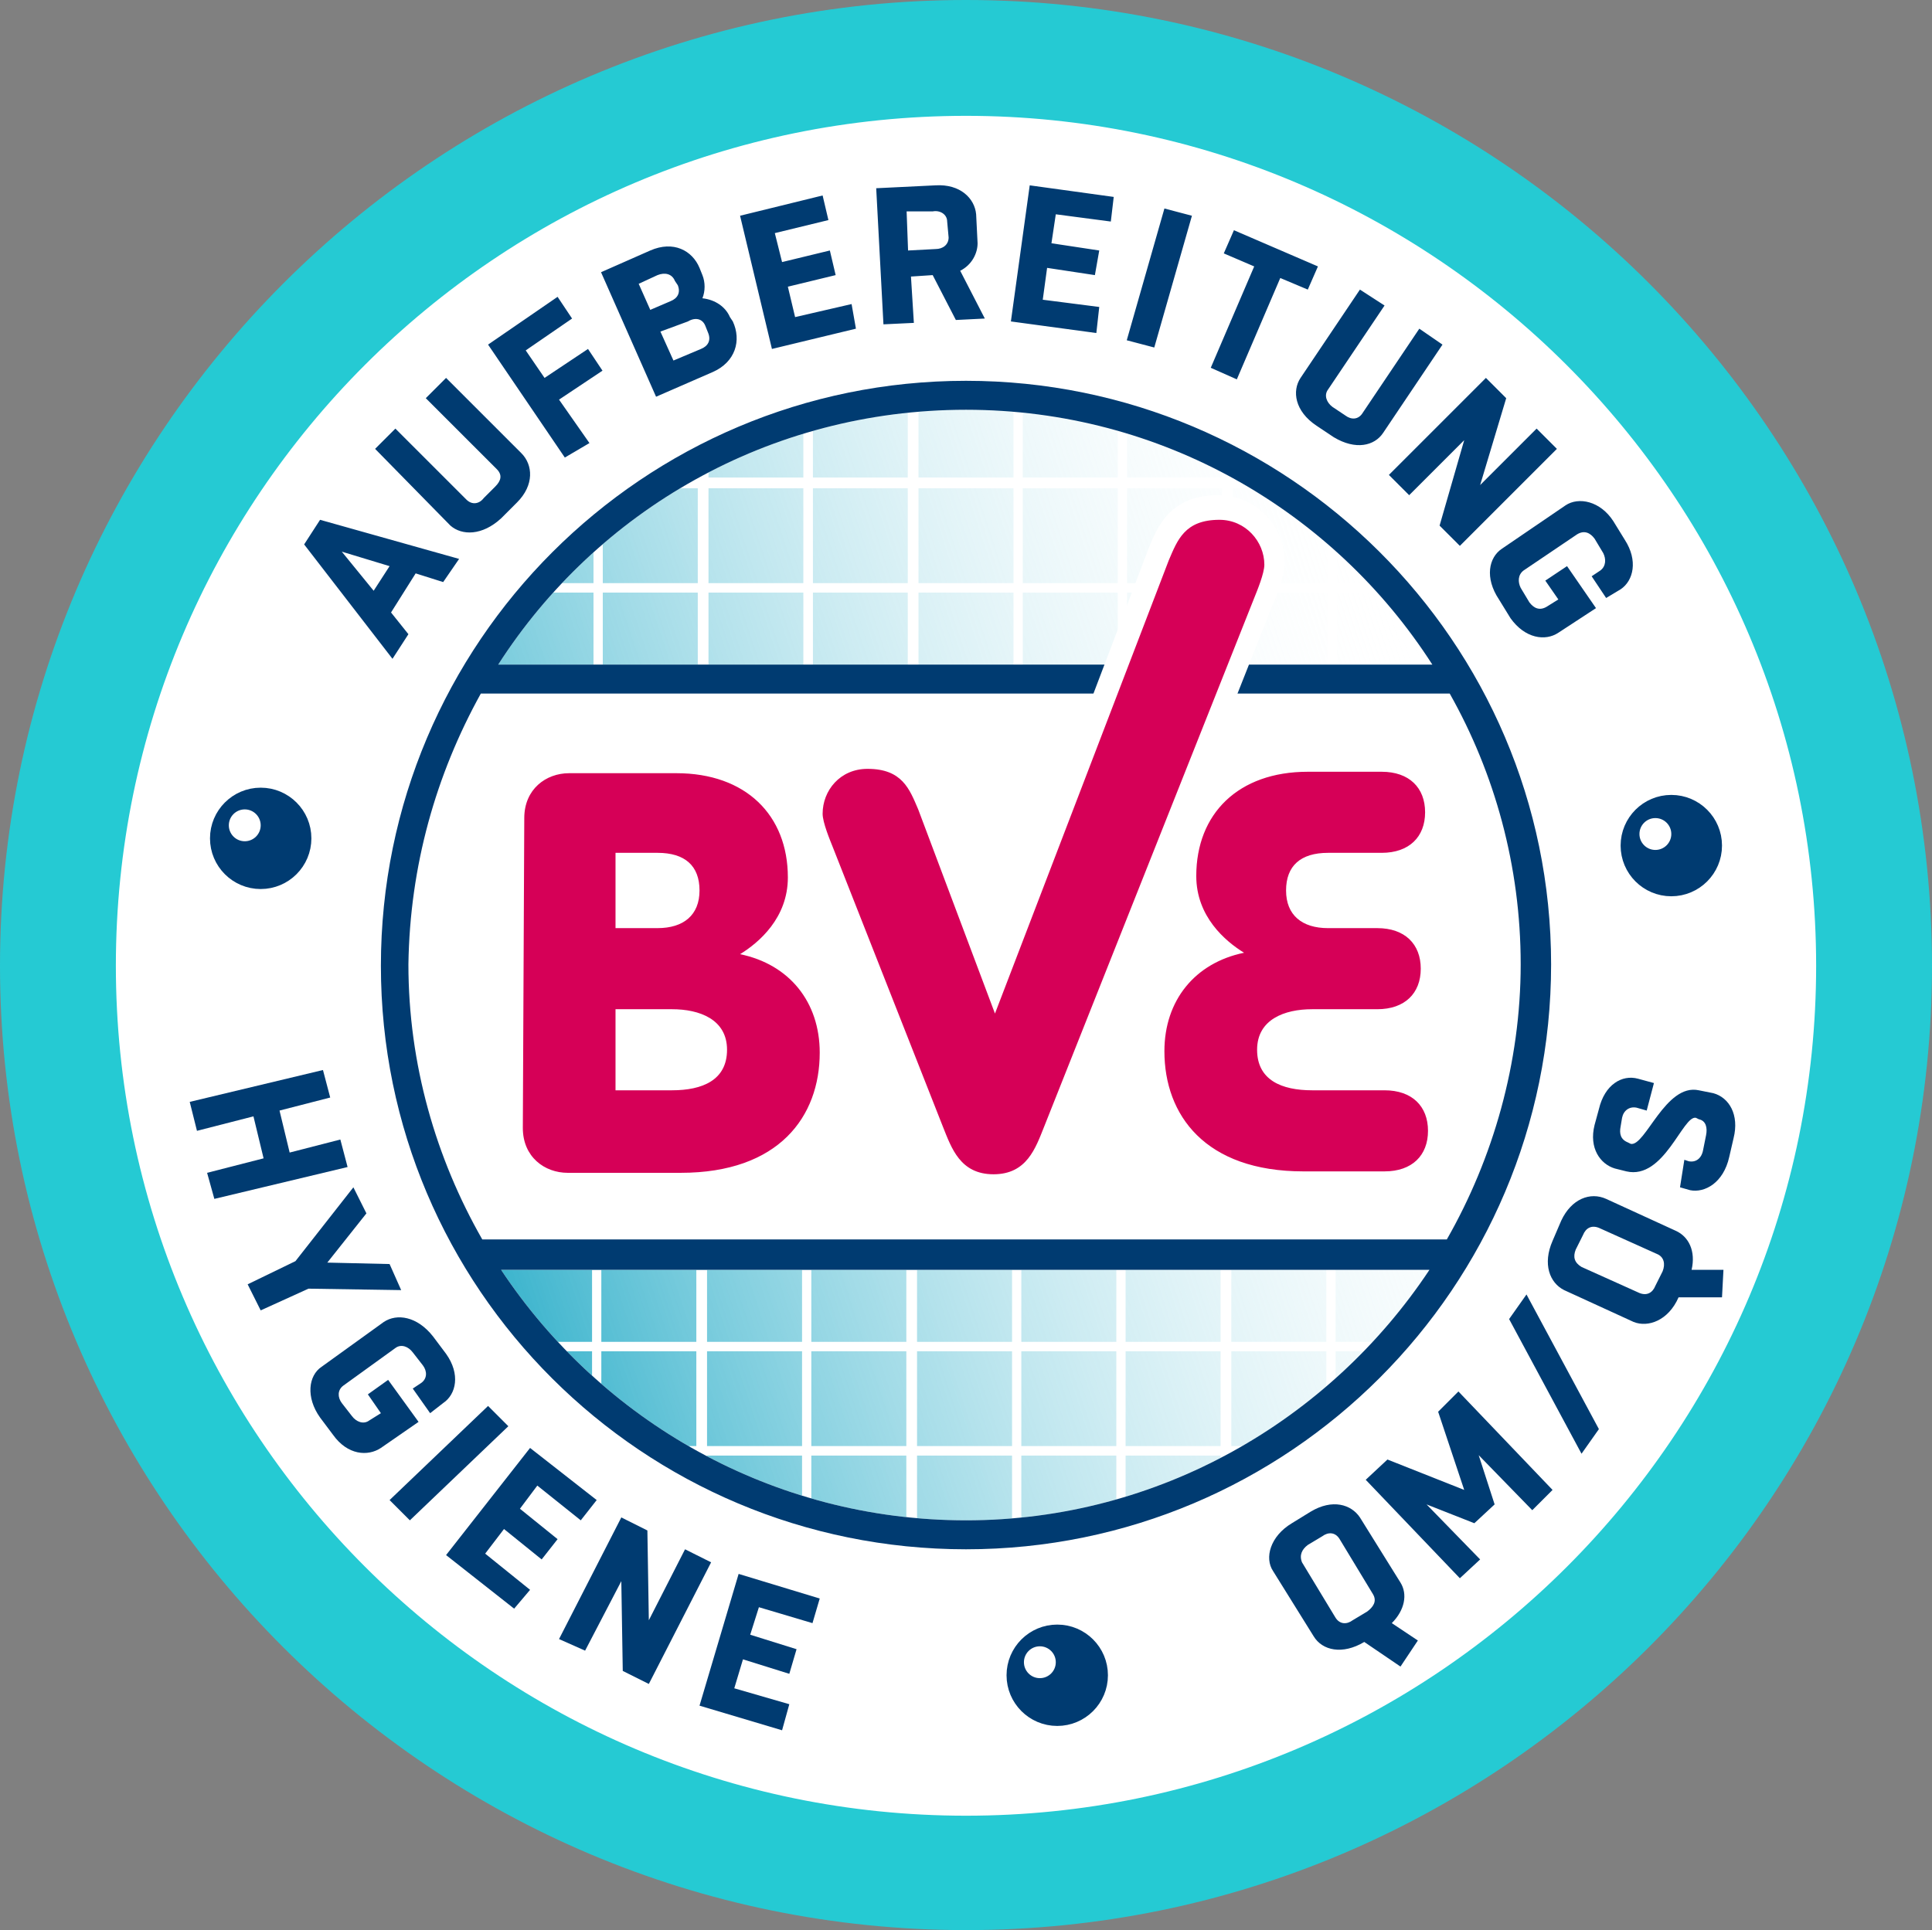
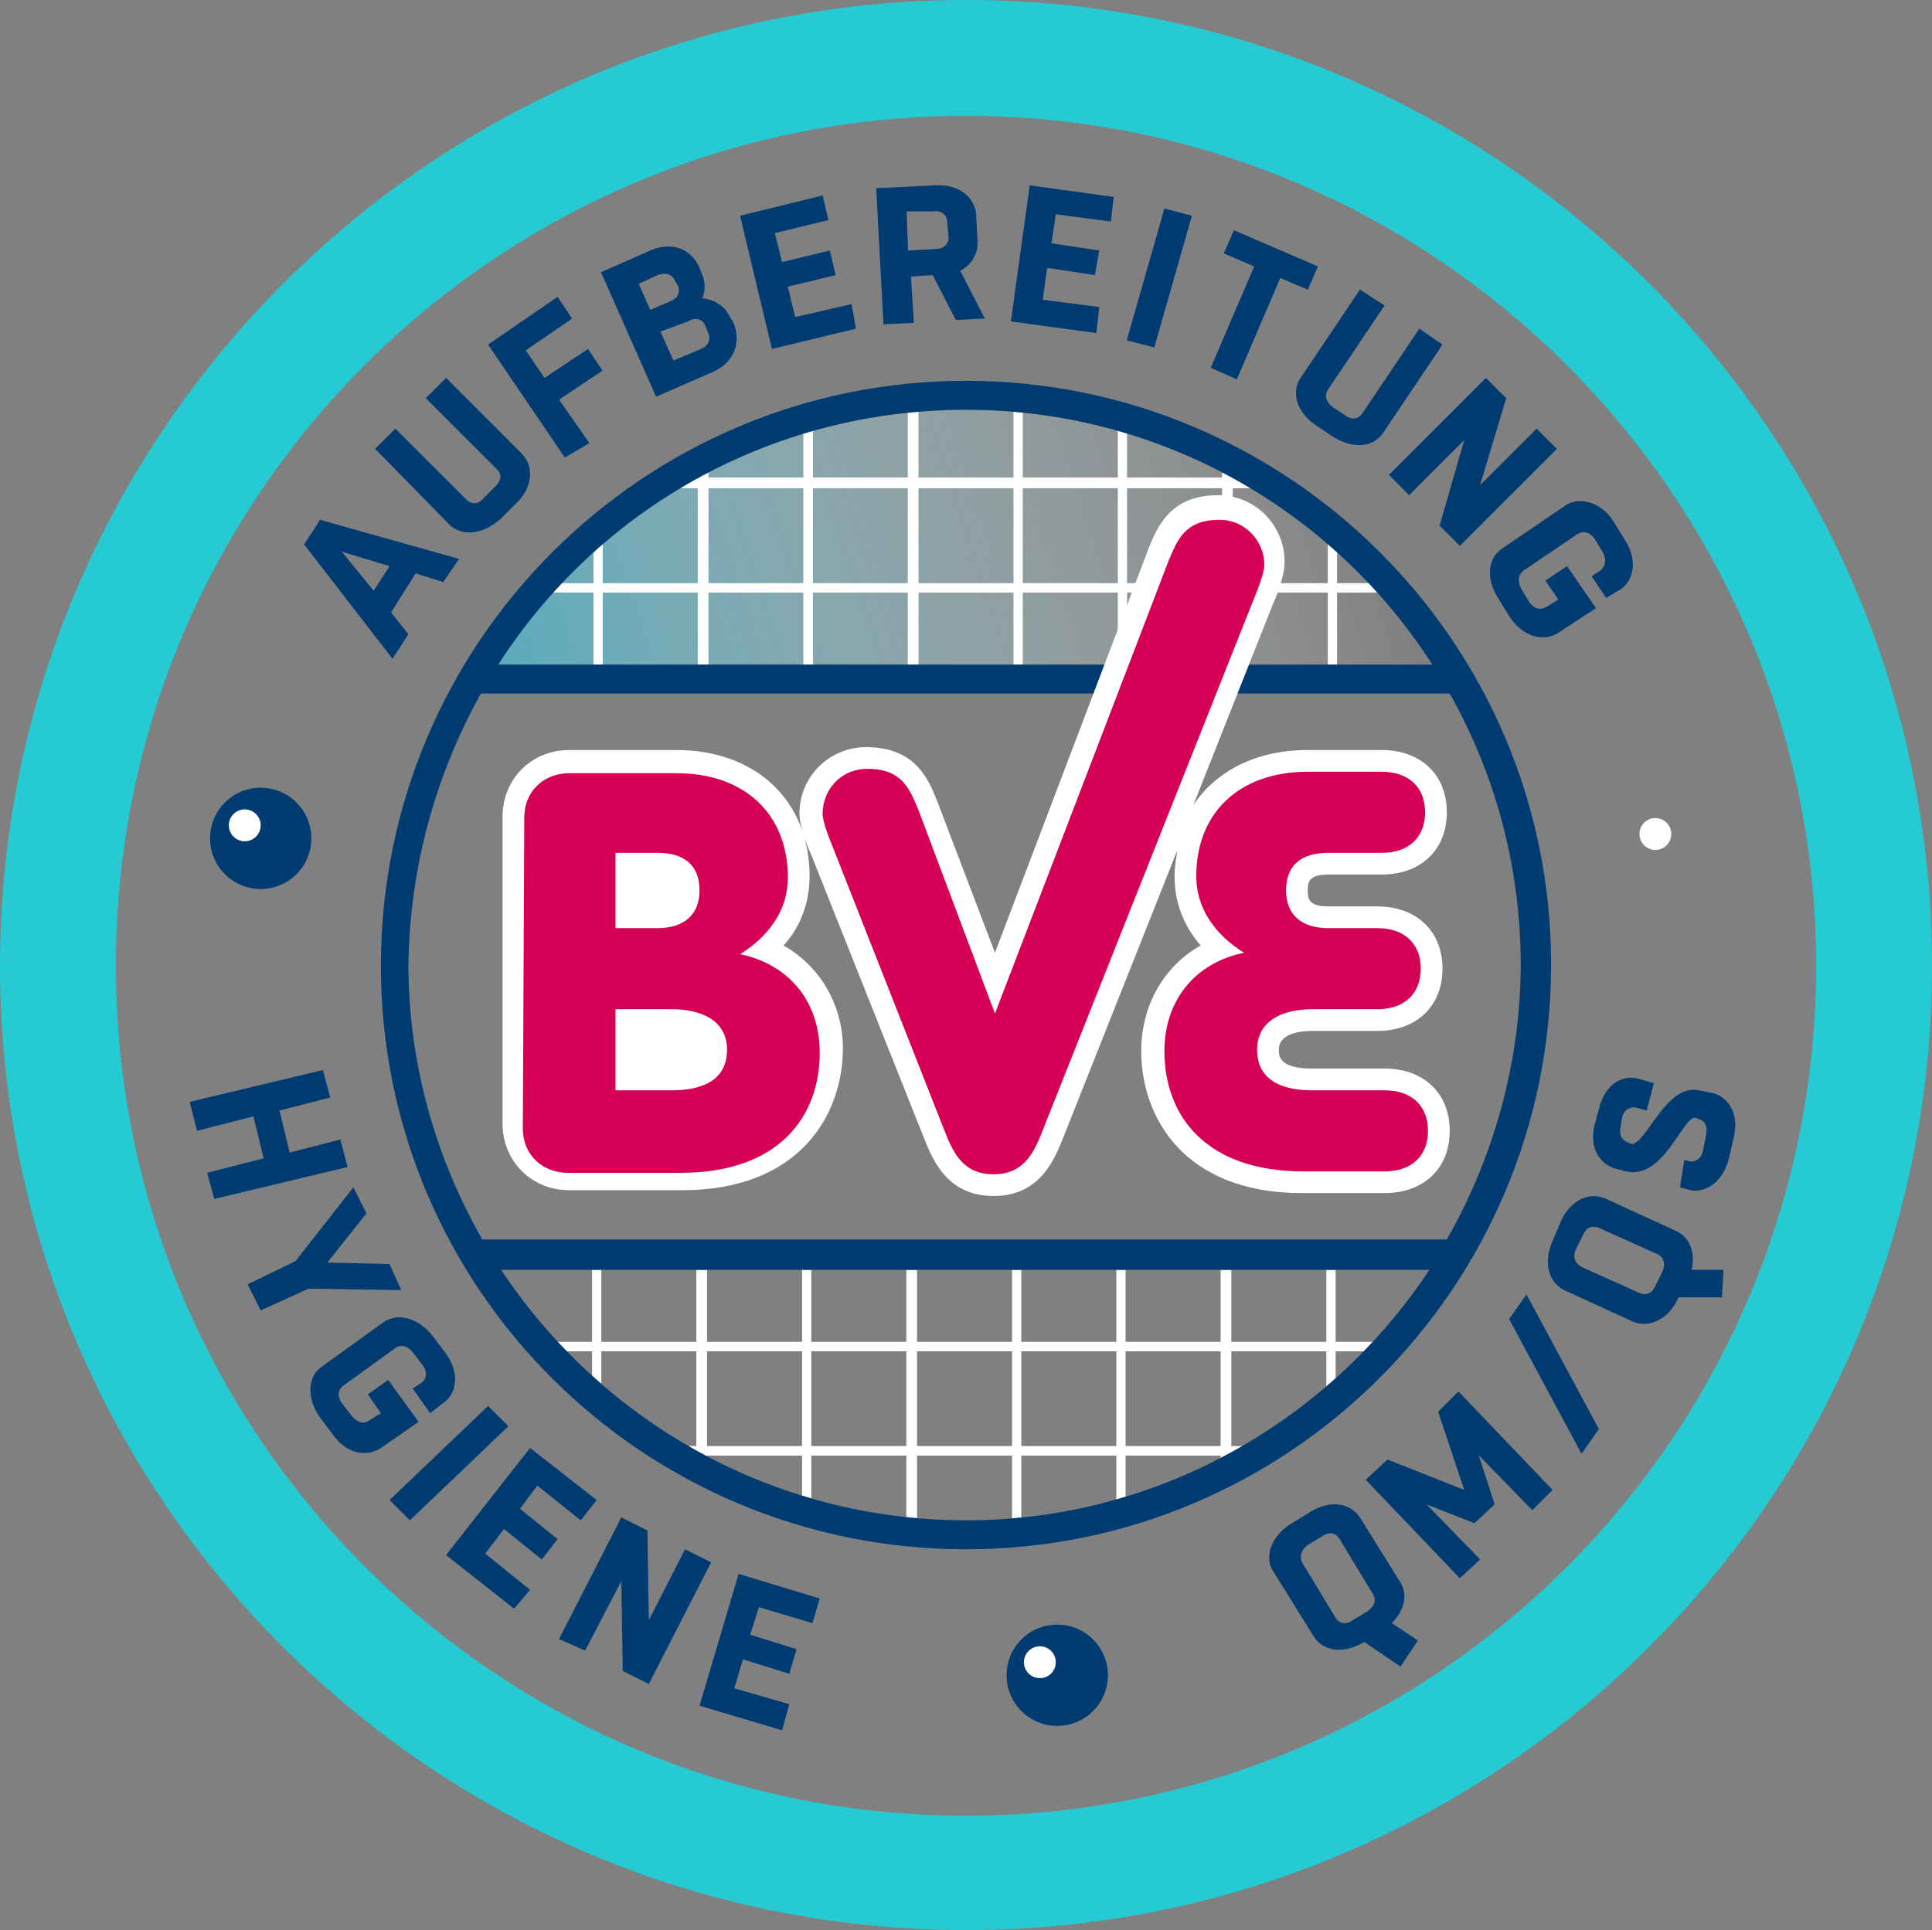
<svg xmlns="http://www.w3.org/2000/svg" id="uuid-87b14d77-5efa-4e0e-8613-bbbcd4e3b30c" viewBox="0 0 133.4 133.3">
  <rect x="0" y="0" width="133.4" height="133.3" fill="#808080" stroke="none" />
  <defs>
    <style>.uuid-8b018c95-1ccb-4dfb-b05f-fd682daa59b4,.uuid-8e3a008b-c649-43ce-9a38-6cafece609c9{fill:#fff;}.uuid-f13bc14c-dfba-43f0-ab4c-74c0b282f9df{stroke:#003b71;}.uuid-f13bc14c-dfba-43f0-ab4c-74c0b282f9df,.uuid-4db9ae26-43b1-432d-a343-a3088199dcab,.uuid-8e3a008b-c649-43ce-9a38-6cafece609c9{stroke-miterlimit:10;}.uuid-f13bc14c-dfba-43f0-ab4c-74c0b282f9df,.uuid-5aa8f036-8644-4c45-b314-6c5b7a2b9b09{fill:#003b71;}.uuid-5e72960e-098e-4155-badb-ec207ecdc868{clip-path:url(#uuid-3695e128-9c89-4ea0-b892-36b4abd58c0c);}.uuid-4db9ae26-43b1-432d-a343-a3088199dcab{stroke-width:.64px;}.uuid-4db9ae26-43b1-432d-a343-a3088199dcab,.uuid-4d30f228-fde1-4237-a340-838991a600e1{fill:none;}.uuid-4db9ae26-43b1-432d-a343-a3088199dcab,.uuid-8e3a008b-c649-43ce-9a38-6cafece609c9{stroke:#fff;}.uuid-a5c27280-4262-490f-8c76-b651123013cd{fill:#d60057;}.uuid-215cf5c2-37e8-40df-a5da-d605d1712af4{fill:url(#uuid-d909b0ea-edd0-4ffc-9bbe-ae4894d2f361);}.uuid-ba385a67-5022-486f-81c9-d569d2f9ad15{fill:url(#uuid-9c30931c-77ab-4faa-b09b-2cfbff4afa03);}.uuid-2f7b6675-7f4e-4ede-8ef5-91b2845a2501{fill:#25cad3;}.uuid-ac154833-52b7-43e0-ac9a-ae7c082ffb7c{clip-path:url(#uuid-3db29208-a69e-4fa0-ac5a-897a7b5f8787);}</style>
    <linearGradient id="uuid-9c30931c-77ab-4faa-b09b-2cfbff4afa03" x1="15.52" y1="-27.78" x2="94.52" y2="-53.78" gradientTransform="translate(0 86)" gradientUnits="userSpaceOnUse">
      <stop offset="0" stop-color="#0ca2c1" />
      <stop offset="1" stop-color="#fff" stop-opacity="0" />
    </linearGradient>
    <linearGradient id="uuid-d909b0ea-edd0-4ffc-9bbe-ae4894d2f361" x1="30.58" y1="17.96" x2="109.58" y2="-8.04" gradientTransform="translate(0 86)" gradientUnits="userSpaceOnUse">
      <stop offset="0" stop-color="#0ca2c1" />
      <stop offset="1" stop-color="#fff" stop-opacity="0" />
    </linearGradient>
    <clipPath id="uuid-3db29208-a69e-4fa0-ac5a-897a7b5f8787">
      <path class="uuid-4d30f228-fde1-4237-a340-838991a600e1" d="M66.7,28.3c13.5,0,25.4,7,32.2,17.6H34.4c6.8-10.6,18.7-17.6,32.3-17.6Z" />
    </clipPath>
    <clipPath id="uuid-3695e128-9c89-4ea0-b892-36b4abd58c0c">
      <path class="uuid-4d30f228-fde1-4237-a340-838991a600e1" d="M66.7,105c-13.4,0-25.2-6.9-32.1-17.3H98.7c-6.9,10.4-18.7,17.3-32,17.3Z" />
    </clipPath>
  </defs>
-   <path class="uuid-8e3a008b-c649-43ce-9a38-6cafece609c9" d="M66.7,8c-32.4,0-58.7,26.3-58.7,58.7s26.3,58.7,58.7,58.7,58.7-26.3,58.7-58.7S99,8,66.7,8Z" />
  <path class="uuid-ba385a67-5022-486f-81c9-d569d2f9ad15" d="M66.7,28.3c13.5,0,25.4,7,32.2,17.6H34.4c6.8-10.6,18.7-17.6,32.3-17.6Z" />
-   <path class="uuid-215cf5c2-37e8-40df-a5da-d605d1712af4" d="M66.7,105c-13.4,0-25.2-6.9-32.1-17.3H98.7c-6.9,10.4-18.7,17.3-32,17.3Z" />
  <path class="uuid-2f7b6675-7f4e-4ede-8ef5-91b2845a2501" d="M66.7,133.3C29.9,133.3,0,103.4,0,66.7S29.9,0,66.7,0s66.7,29.9,66.7,66.7-30,66.6-66.7,66.6h0Zm0-125.3c-32.4,0-58.7,26.3-58.7,58.7s26.3,58.7,58.7,58.7,58.7-26.3,58.7-58.7S99,8,66.7,8Z" />
  <g class="uuid-ac154833-52b7-43e0-ac9a-ae7c082ffb7c">
    <g>
      <path class="uuid-4db9ae26-43b1-432d-a343-a3088199dcab" d="M92,40.6h7.2v7.2h-7.2v-7.2Zm-7.2,0h7.2v7.2h-7.2v-7.2Zm-7.3,0h7.2v7.2h-7.2v-7.2Zm-7.2,0h7.2v7.2h-7.2v-7.2Zm-7.2,0h7.2v7.2h-7.2v-7.2Zm-7.3,0h7.2v7.2h-7.2v-7.2Z" />
      <path class="uuid-4db9ae26-43b1-432d-a343-a3088199dcab" d="M48.6,40.6h7.2v7.2h-7.2v-7.2Zm-7.3,0h7.2v7.2h-7.2v-7.2Z" />
-       <path class="uuid-4db9ae26-43b1-432d-a343-a3088199dcab" d="M34.1,40.6h7.2v7.2h-7.2v-7.2Z" />
      <g>
        <path class="uuid-4db9ae26-43b1-432d-a343-a3088199dcab" d="M92,33.4h7.2v7.2h-7.2v-7.2Zm-7.2,0h7.2v7.2h-7.2v-7.2Zm-7.3,0h7.2v7.2h-7.2v-7.2Zm-7.2,0h7.2v7.2h-7.2v-7.2Zm-7.2,0h7.2v7.2h-7.2v-7.2Zm-7.3,0h7.2v7.2h-7.2v-7.2Z" />
        <path class="uuid-4db9ae26-43b1-432d-a343-a3088199dcab" d="M48.6,33.4h7.2v7.2h-7.2v-7.2Zm-7.3,0h7.2v7.2h-7.2v-7.2Z" />
        <path class="uuid-4db9ae26-43b1-432d-a343-a3088199dcab" d="M34.1,33.4h7.2v7.2h-7.2v-7.2Z" />
      </g>
      <g>
        <path class="uuid-4db9ae26-43b1-432d-a343-a3088199dcab" d="M92,26.1h7.2v7.2h-7.2v-7.2Zm-7.2,0h7.2v7.2h-7.2v-7.2Zm-7.3,0h7.2v7.2h-7.2v-7.2Zm-7.2,0h7.2v7.2h-7.2v-7.2Zm-7.2,0h7.2v7.2h-7.2v-7.2Zm-7.3,0h7.2v7.2h-7.2v-7.2Z" />
        <path class="uuid-4db9ae26-43b1-432d-a343-a3088199dcab" d="M48.6,26.1h7.2v7.2h-7.2v-7.2Zm-7.3,0h7.2v7.2h-7.2v-7.2Z" />
        <path class="uuid-4db9ae26-43b1-432d-a343-a3088199dcab" d="M34.1,26.1h7.2v7.2h-7.2v-7.2Z" />
      </g>
    </g>
  </g>
  <g class="uuid-5e72960e-098e-4155-badb-ec207ecdc868">
    <g>
      <path class="uuid-4db9ae26-43b1-432d-a343-a3088199dcab" d="M34,85.8h7.2v7.2h-7.2v-7.2Zm7.2,0h7.2v7.2h-7.2v-7.2Zm7.3,0h7.2v7.2h-7.2v-7.2Zm7.2,0h7.2v7.2h-7.2v-7.2Zm7.3,0h7.2v7.2h-7.2v-7.2Zm7.2,0h7.2v7.2h-7.2v-7.2Zm7.2,0h7.2v7.2h-7.2v-7.2Zm7.3,0h7.2v7.2h-7.2v-7.2Zm7.2,0h7.2v7.2h-7.2v-7.2Z" />
      <path class="uuid-4db9ae26-43b1-432d-a343-a3088199dcab" d="M34,93h7.2v7.2h-7.2v-7.2Zm7.2,0h7.2v7.2h-7.2v-7.2Zm7.3,0h7.2v7.2h-7.2v-7.2Zm7.2,0h7.2v7.2h-7.2v-7.2Zm7.3,0h7.2v7.2h-7.2v-7.2Zm7.2,0h7.2v7.2h-7.2v-7.2Zm7.2,0h7.2v7.2h-7.2v-7.2Zm7.3,0h7.2v7.2h-7.2v-7.2Zm7.2,0h7.2v7.2h-7.2v-7.2Z" />
      <path class="uuid-4db9ae26-43b1-432d-a343-a3088199dcab" d="M34,100.2h7.2v7.2h-7.2v-7.2Zm7.2,0h7.2v7.2h-7.2v-7.2Zm7.3,0h7.2v7.2h-7.2v-7.2Zm7.2,0h7.2v7.2h-7.2v-7.2Zm7.3,0h7.2v7.2h-7.2v-7.2Zm7.2,0h7.2v7.2h-7.2v-7.2Zm7.2,0h7.2v7.2h-7.2v-7.2Zm7.3,0h7.2v7.2h-7.2v-7.2Zm7.2,0h7.2v7.2h-7.2v-7.2Z" />
    </g>
  </g>
  <path class="uuid-5aa8f036-8644-4c45-b314-6c5b7a2b9b09" d="M66.7,26.3c-22.3,0-40.4,18.1-40.4,40.4s18.1,40.3,40.4,40.3,40.4-18.1,40.4-40.4-18.2-40.3-40.4-40.3Zm0,2c13.5,0,25.4,7,32.2,17.6H34.4c6.8-10.6,18.7-17.6,32.3-17.6Zm-33.5,19.6H100.1c3.1,5.5,4.9,11.9,4.9,18.7s-1.9,13.4-5.1,19H33.3c-3.2-5.6-5.1-12.1-5.1-19,.1-6.8,1.9-13.1,5-18.7Zm33.5,57.1c-13.4,0-25.2-6.9-32.1-17.3H98.7c-6.9,10.4-18.7,17.3-32,17.3Z" />
  <path class="uuid-8b018c95-1ccb-4dfb-b05f-fd682daa59b4" d="M45.3,62.6h-1.3v-2.2h1.4c1.4,0,1.4,.6,1.4,1.1-.1,.5-.1,1.1-1.5,1.1Zm-1.3,8.6h2.4c.9,0,2.3,.2,2.3,1.3,0,.4,0,1.3-2.3,1.3h-2.4v-2.6Z" />
  <path class="uuid-4d30f228-fde1-4237-a340-838991a600e1" d="M66.7,8c-32.4,0-58.7,26.3-58.7,58.7s26.3,58.7,58.7,58.7,58.7-26.3,58.7-58.7S99,8,66.7,8Z" />
  <path class="uuid-8b018c95-1ccb-4dfb-b05f-fd682daa59b4" d="M54.1,65.3c1.2-1.3,1.8-3,1.8-4.8,0-5.2-3.7-8.7-9.2-8.7h-7.4c-2.6,0-4.6,2-4.6,4.6v21.2c0,2.6,2,4.6,4.6,4.6h7.8c8.2,0,11.1-5.3,11.1-9.8,0-3-1.6-5.7-4.1-7.1Zm41.5,8.5h-5c-2.3,0-2.3-.9-2.3-1.3,0-1.1,1.4-1.3,2.3-1.3h4.5c2.7,0,4.5-1.7,4.5-4.3s-1.8-4.3-4.5-4.3h-3.4c-1.4,0-1.4-.6-1.4-1.1s0-1.1,1.4-1.1h3.7c2.7,0,4.5-1.7,4.5-4.3s-1.8-4.3-4.5-4.3h-5.1c-3.5,0-6.3,1.4-7.9,3.8l5.5-13.9c.2-.4,.8-1.9,.8-2.9,0-2.5-2-4.6-4.6-4.6-3.3,0-4.2,2.2-4.8,3.7l1.4,.6-1.4-.6-10.6,27.9-4-10.5c-.6-1.5-1.5-3.7-4.9-3.7-2.5,0-4.6,2-4.6,4.6,0,.9,.6,2.4,.8,2.8l7.8,19.6c.6,1.5,1.6,4,4.8,4s4.2-2.5,4.8-4l7.9-19.9c-.1,.6-.2,1.2-.2,1.8,0,1.8,.6,3.4,1.8,4.8-2.5,1.4-4.1,4.1-4.1,7.3,0,4.5,2.9,9.8,11.1,9.8h5.7c2.7,0,4.5-1.7,4.5-4.3s-1.8-4.3-4.5-4.3h0Z" />
  <path class="uuid-a5c27280-4262-490f-8c76-b651123013cd" d="M36.2,56.5c0-2,1.5-3.1,3.1-3.1h7.4c4.8,0,7.7,2.9,7.7,7.2,0,2.8-2,4.5-3.3,5.3,3.4,.7,5.5,3.3,5.5,6.8,0,4.4-2.8,8.3-9.6,8.3h-7.8c-1.6,0-3.1-1.1-3.1-3.1,0,0,.1-21.4,.1-21.4Zm6.3,7.6h2.9c1.8,0,2.9-.9,2.9-2.6s-1-2.6-2.9-2.6h-2.9v5.2Zm0,11.2h3.9c2.1,0,3.8-.7,3.8-2.8s-1.9-2.8-3.8-2.8h-3.9v5.6Zm38.2-36.6c.6-1.4,1.1-2.8,3.5-2.8,1.8,0,3.1,1.5,3.1,3.1,0,.6-.5,1.8-.7,2.3l-14.5,36.5c-.6,1.5-1.2,3.3-3.5,3.3s-2.9-1.8-3.5-3.3l-7.6-19.3c-.2-.5-.7-1.7-.7-2.3,0-1.6,1.2-3.1,3.1-3.1,2.4,0,2.9,1.4,3.5,2.8l5.3,14.1,12-31.3Zm14.9,42.2c1.9,0,3-1.1,3-2.8s-1.1-2.8-3-2.8h-5c-2.1,0-3.8-.7-3.8-2.8s1.9-2.8,3.8-2.8h4.5c1.9,0,3-1.1,3-2.8s-1.1-2.8-3-2.8h-3.4c-1.8,0-2.9-.9-2.9-2.6s1-2.6,2.9-2.6h3.7c1.9,0,3-1.1,3-2.8s-1.1-2.8-3-2.8h-5.1c-4.8,0-7.7,2.9-7.7,7.2,0,2.8,2,4.5,3.3,5.3-3.4,.7-5.5,3.3-5.5,6.8,0,4.4,2.8,8.3,9.6,8.3,0,0,5.6,0,5.6,0Z" />
  <path class="uuid-5aa8f036-8644-4c45-b314-6c5b7a2b9b09" d="M22.1,35.9l9.6,2.7-1.1,1.6-1.9-.6-1.7,2.7,1.2,1.5-1.1,1.7-6.1-7.9,1.1-1.7Zm3.7,4.9l1.1-1.7-3.3-1s2.2,2.7,2.2,2.7Zm9.9-6.1l-1.1,1.1c-1.3,1.2-2.7,1.2-3.5,.5l-5.2-5.3,1.4-1.4,4.9,4.9c.4,.4,.9,.3,1.2-.1l.8-.8c.4-.4,.5-.8,.1-1.2l-4.9-4.9,1.4-1.4,5.2,5.2c.8,.8,.9,2.2-.3,3.4Zm3.3-3.1l-5.3-7.8,4.8-3.3,1,1.5-3.2,2.2,1.3,1.9,3-2,1,1.5-3,2,2.1,3s-1.7,1-1.7,1Zm2.5-12.8l3.4-1.5c1.6-.7,2.9,0,3.4,1.2l.2,.5c.2,.5,.2,1.1,0,1.6,.9,.1,1.6,.6,1.9,1.3l.2,.3c.6,1.3,.2,2.8-1.4,3.5l-3.9,1.7s-3.8-8.6-3.8-8.6Zm2.6,.8l.8,1.8,1.4-.6c.5-.2,.7-.6,.5-1.1l-.2-.3c-.2-.5-.7-.6-1.2-.4l-1.3,.6Zm1.5,3.3l.9,2,1.9-.8c.5-.2,.7-.6,.5-1.1l-.2-.5c-.2-.5-.7-.6-1.2-.3,0,0-1.9,.7-1.9,.7Zm13.5-.2l-5.8,1.4-2.2-9.2,5.7-1.4,.4,1.7-3.7,.9,.5,2,3.3-.8,.4,1.7-3.3,.8,.5,2.1,3.9-.9s.3,1.7,.3,1.7Zm1.9-.3l-.5-9.4,4.1-.2c1.7-.1,2.7,.9,2.8,2l.1,2c0,.7-.4,1.5-1.2,1.9l1.7,3.3-2,.1-1.6-3.1-1.5,.1,.2,3.2s-2.1,.1-2.1,.1Zm1.6-7.8l.1,2.7,1.9-.1c.5,0,.9-.3,.9-.8l-.1-1.1c0-.5-.5-.8-1-.7h-1.8Zm13.1,8.4l-5.9-.8,1.3-9.4,5.8,.8-.2,1.7-3.8-.5-.3,2,3.3,.5-.3,1.7-3.3-.5-.3,2.2,3.9,.5s-.2,1.8-.2,1.8Zm2.1,.5l2.6-9.1,1.9,.5-2.6,9.1-1.9-.5Zm5.8,1.9l3-7-2.1-.9,.7-1.6,5.8,2.5-.7,1.6-1.9-.8-3,7s-1.8-.8-1.8-.8Zm8.5,4.8l-1.2-.8c-1.5-1-1.7-2.4-1.1-3.3l4.1-6.1,1.7,1.1-3.9,5.8c-.3,.4-.1,.9,.3,1.2l.9,.6c.4,.3,.9,.3,1.2-.2l3.9-5.8,1.6,1.1-4.1,6.1c-.6,.9-1.9,1.2-3.4,.3Zm3.8,2.6l6.7-6.7,1.4,1.4-1.8,6,3.9-3.9,1.4,1.4-6.7,6.7-1.4-1.4,1.7-5.9-3.8,3.8s-1.4-1.4-1.4-1.4Zm14,7l.6-.4c.4-.3,.4-.8,.2-1.2l-.6-1c-.3-.4-.7-.6-1.2-.3l-3.7,2.5c-.4,.3-.4,.8-.2,1.2l.6,1c.3,.4,.7,.6,1.2,.3l.8-.5-.9-1.3,1.5-1,2,2.9-2.6,1.7c-.9,.6-2.3,.4-3.3-1l-.8-1.3c-1-1.5-.7-2.9,.2-3.5l4.4-3c.9-.6,2.4-.3,3.3,1.1l.8,1.3c.9,1.4,.6,2.8-.3,3.4l-1,.6-1-1.5Z" />
  <path class="uuid-5aa8f036-8644-4c45-b314-6c5b7a2b9b09" d="M13.1,76.1l9.2-2.2,.5,1.9-3.5,.9,.7,2.9,3.5-.9,.5,1.9-9.2,2.2-.5-1.8,3.9-1-.7-2.9-3.9,1-.5-2Zm4,12.6l3.3-1.6,4-5.1,.9,1.8-2.7,3.4,4.3,.1,.8,1.8-6.4-.1-3.3,1.5s-.9-1.8-.9-1.8Zm11.4,7.2l.6-.4c.4-.3,.4-.8,.1-1.2l-.7-.9c-.3-.4-.8-.6-1.2-.3l-3.6,2.6c-.4,.3-.4,.8-.1,1.2l.7,.9c.3,.4,.8,.6,1.2,.3l.8-.5-.9-1.3,1.4-1,2.1,2.9-2.6,1.8c-.9,.6-2.3,.5-3.3-.9l-.9-1.2c-1-1.4-.8-2.9,.1-3.5l4.3-3.1c.9-.6,2.3-.4,3.4,1l.9,1.2c1,1.4,.7,2.8-.2,3.4l-.9,.7s-1.2-1.7-1.2-1.7Zm-1.6,7.7l6.8-6.5,1.4,1.4-6.8,6.5s-1.4-1.4-1.4-1.4Zm8.6,7.5l-4.7-3.7,5.8-7.4,4.6,3.6-1.1,1.4-3-2.4-1.2,1.6,2.6,2.1-1.1,1.4-2.6-2.1-1.3,1.7,3.1,2.5-1.1,1.3Zm3.1,2.1l4.3-8.4,1.8,.9,.1,6.2,2.5-4.9,1.8,.9-4.3,8.4-1.8-.9-.1-6.2-2.5,4.8-1.8-.8Zm15.4,6.3l-5.7-1.7,2.7-9.1,5.6,1.7-.5,1.7-3.7-1.1-.6,1.9,3.2,1-.5,1.7-3.2-1-.6,2,3.8,1.1-.5,1.8Z" />
  <path class="uuid-5aa8f036-8644-4c45-b314-6c5b7a2b9b09" d="M96.7,115.1l-2.5-1.7c-1.5,.9-2.9,.6-3.5-.4l-2.8-4.5c-.6-.9-.2-2.4,1.3-3.3l1.3-.8c1.5-.9,2.8-.5,3.4,.4l2.8,4.5c.5,.8,.3,1.9-.6,2.8l1.8,1.2-1.2,1.8h0Zm-2.3-3.8c.4-.3,.7-.7,.4-1.2l-2.3-3.8c-.3-.5-.8-.5-1.2-.2l-1,.6c-.4,.3-.6,.7-.4,1.2l2.3,3.8c.3,.5,.8,.5,1.2,.2l1-.6Zm6.4-2.3l-6.5-6.8,1.5-1.4,5.3,2.1-1.8-5.4,1.4-1.4,6.5,6.8-1.4,1.4-3.7-3.8,1.1,3.4-1.4,1.3-3.3-1.3,3.7,3.8s-1.4,1.3-1.4,1.3Zm8.4-8.6l-5-9.3,1.2-1.7,5,9.3-1.2,1.7Zm9.7-10.8h-3c-.7,1.6-2.1,2.1-3.1,1.7l-4.8-2.2c-1-.5-1.5-1.8-.8-3.4l.6-1.4c.7-1.5,2-2,3.1-1.5l4.8,2.2c.9,.4,1.4,1.4,1.1,2.7h2.2s-.1,1.9-.1,1.9Zm-4.1-1.8c.2-.5,.1-1-.4-1.2l-4-1.8c-.5-.2-.9,0-1.1,.5l-.5,1c-.2,.5-.1,.9,.4,1.2l4,1.8c.5,.2,.9,0,1.1-.5l.5-1Zm1.5-7.7l.3,.1c.5,.1,.9-.2,1-.8l.2-1c.1-.5,0-1-.5-1.1l-.2-.1c-.9-.2-2.2,4.3-4.8,3.7l-.8-.2c-1-.3-1.8-1.4-1.4-3l.3-1.1c.4-1.7,1.6-2.4,2.7-2.1l1.1,.3-.5,1.9-.7-.2c-.5-.1-.9,.2-1,.7l-.1,.6c-.1,.5,0,.9,.5,1.1l.2,.1c1,.2,2.4-4.2,4.7-3.7l1,.2c1.1,.3,1.8,1.5,1.4,3.1l-.3,1.3c-.4,1.8-1.7,2.5-2.7,2.3l-.7-.2s.3-1.9,.3-1.9Z" />
  <circle class="uuid-f13bc14c-dfba-43f0-ab4c-74c0b282f9df" cx="73" cy="115.7" r="3" />
-   <circle class="uuid-f13bc14c-dfba-43f0-ab4c-74c0b282f9df" cx="115.4" cy="58.4" r="3" />
  <circle class="uuid-f13bc14c-dfba-43f0-ab4c-74c0b282f9df" cx="18" cy="57.9" r="3" />
  <circle class="uuid-8b018c95-1ccb-4dfb-b05f-fd682daa59b4" cx="71.8" cy="114.8" r="1.1" />
  <circle class="uuid-8b018c95-1ccb-4dfb-b05f-fd682daa59b4" cx="114.3" cy="57.6" r="1.1" />
  <circle class="uuid-8b018c95-1ccb-4dfb-b05f-fd682daa59b4" cx="16.9" cy="57" r="1.1" />
</svg>